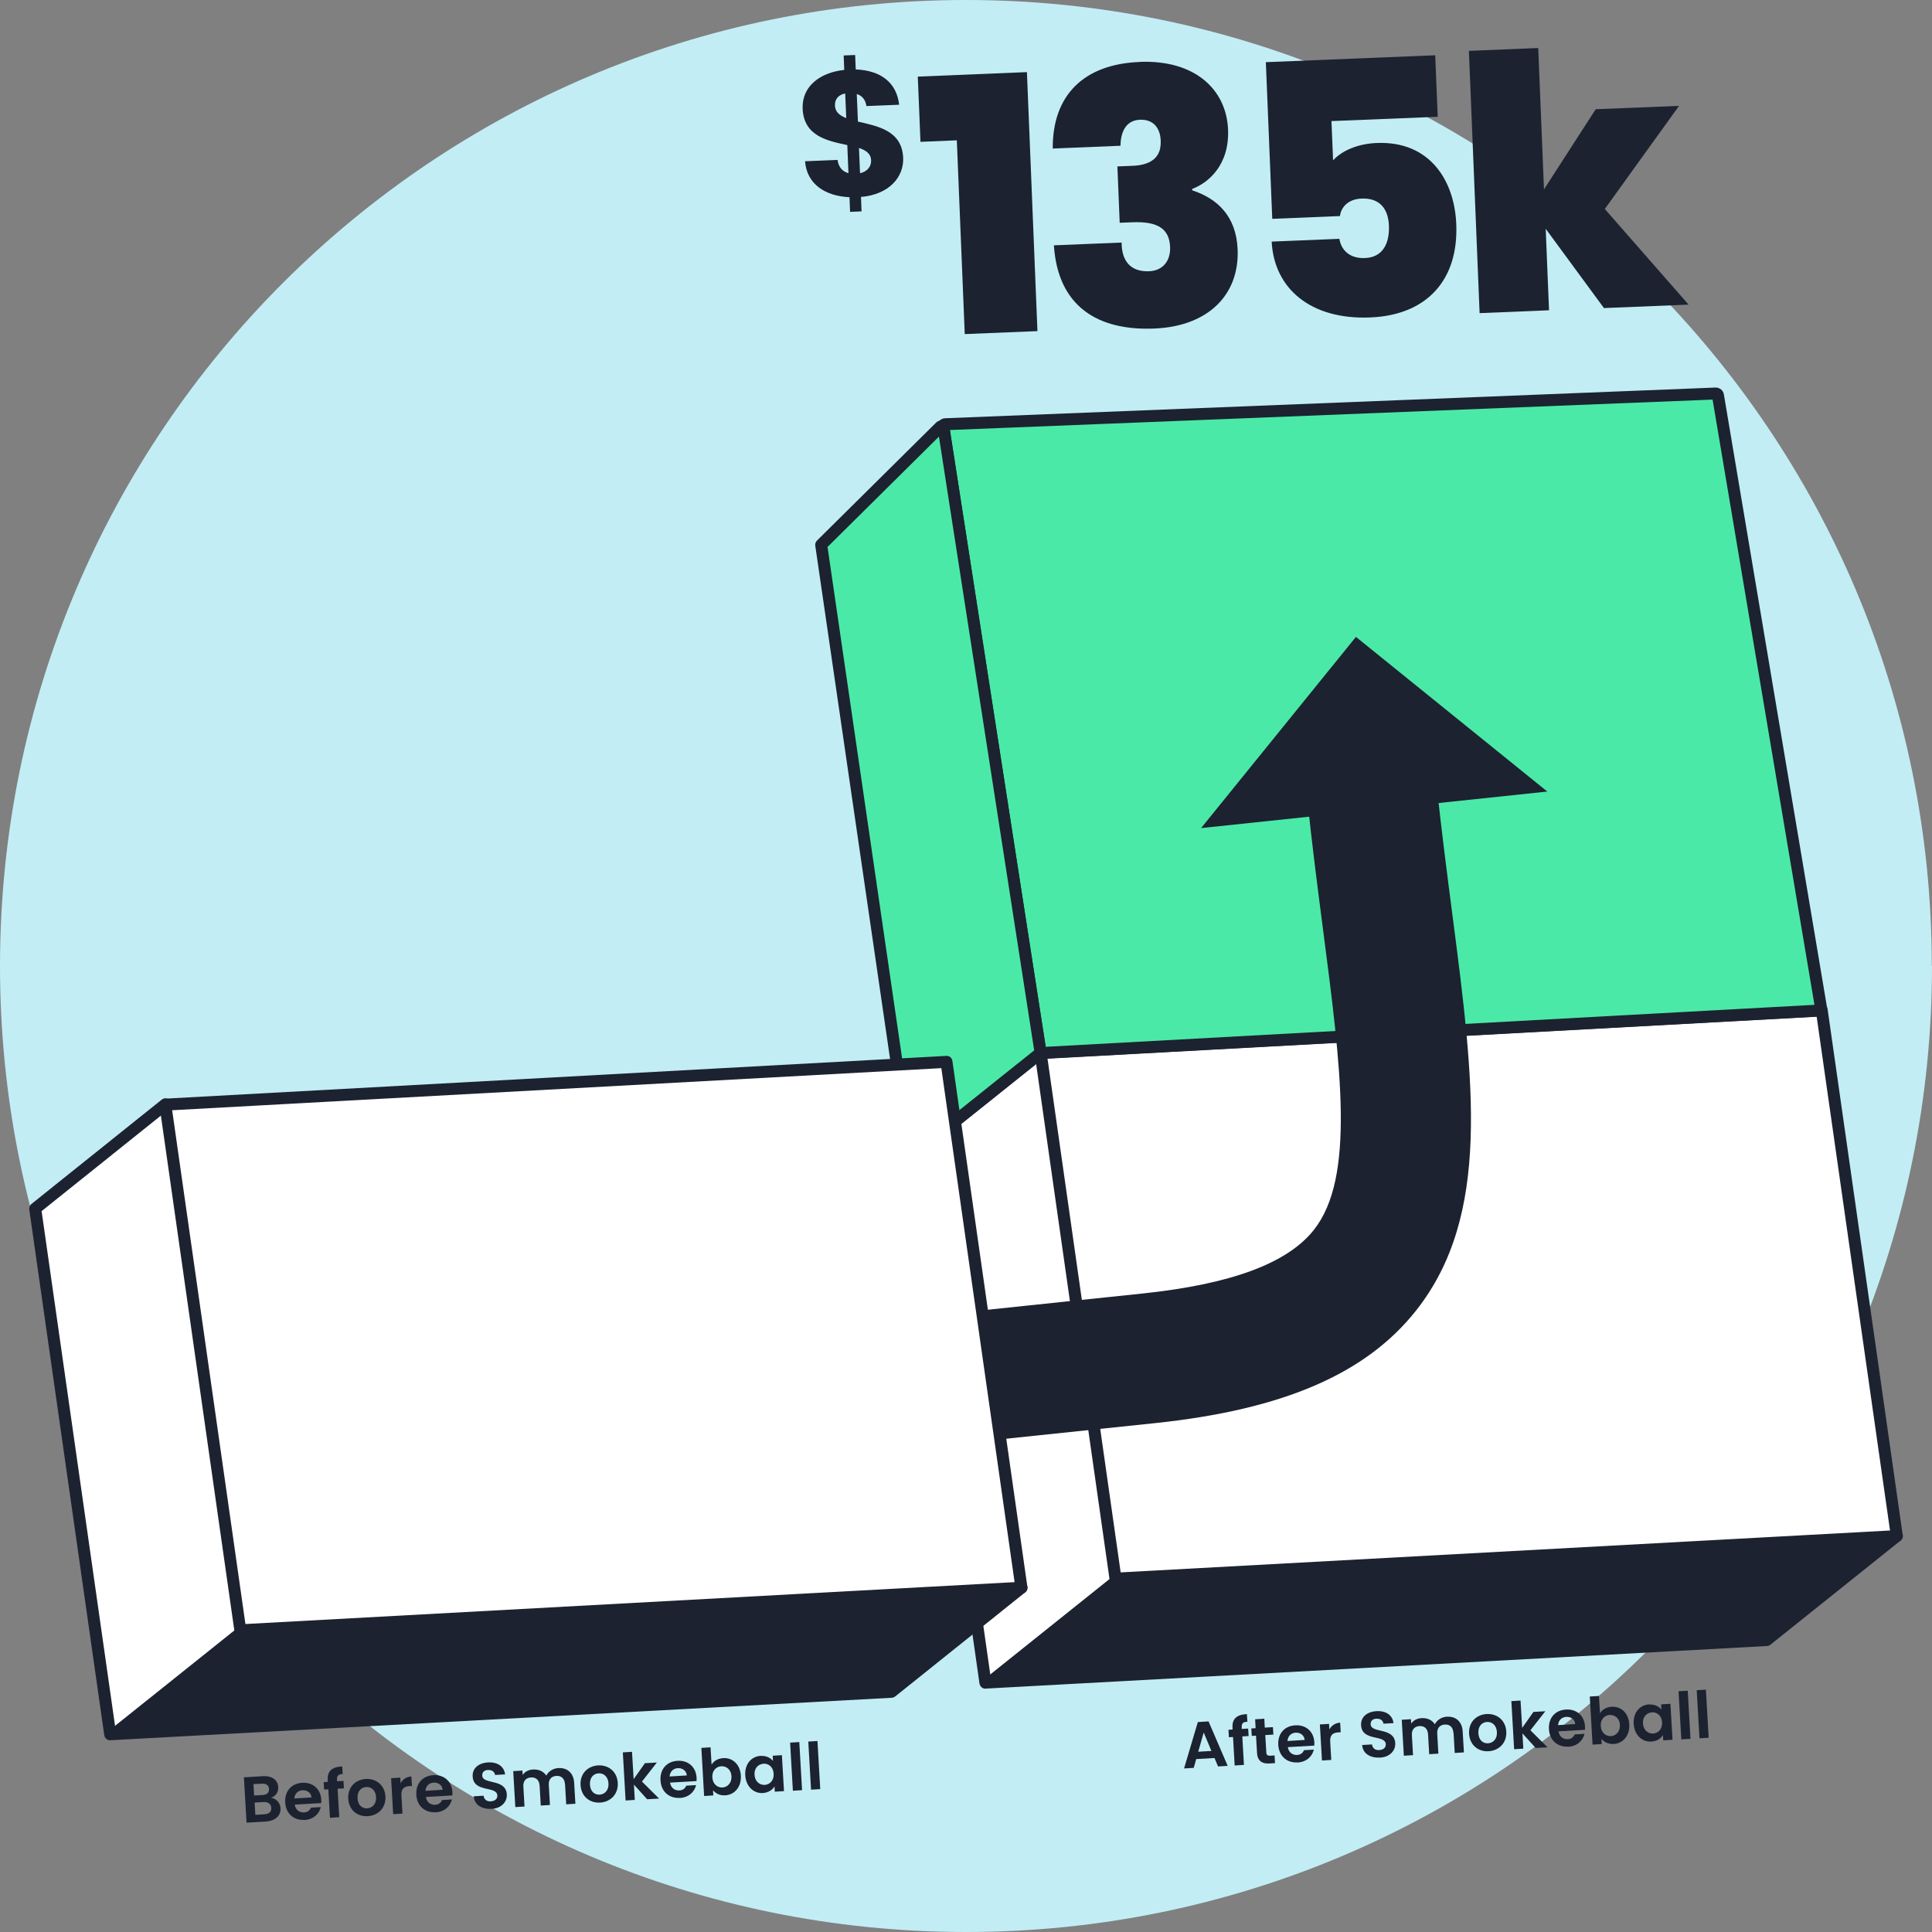
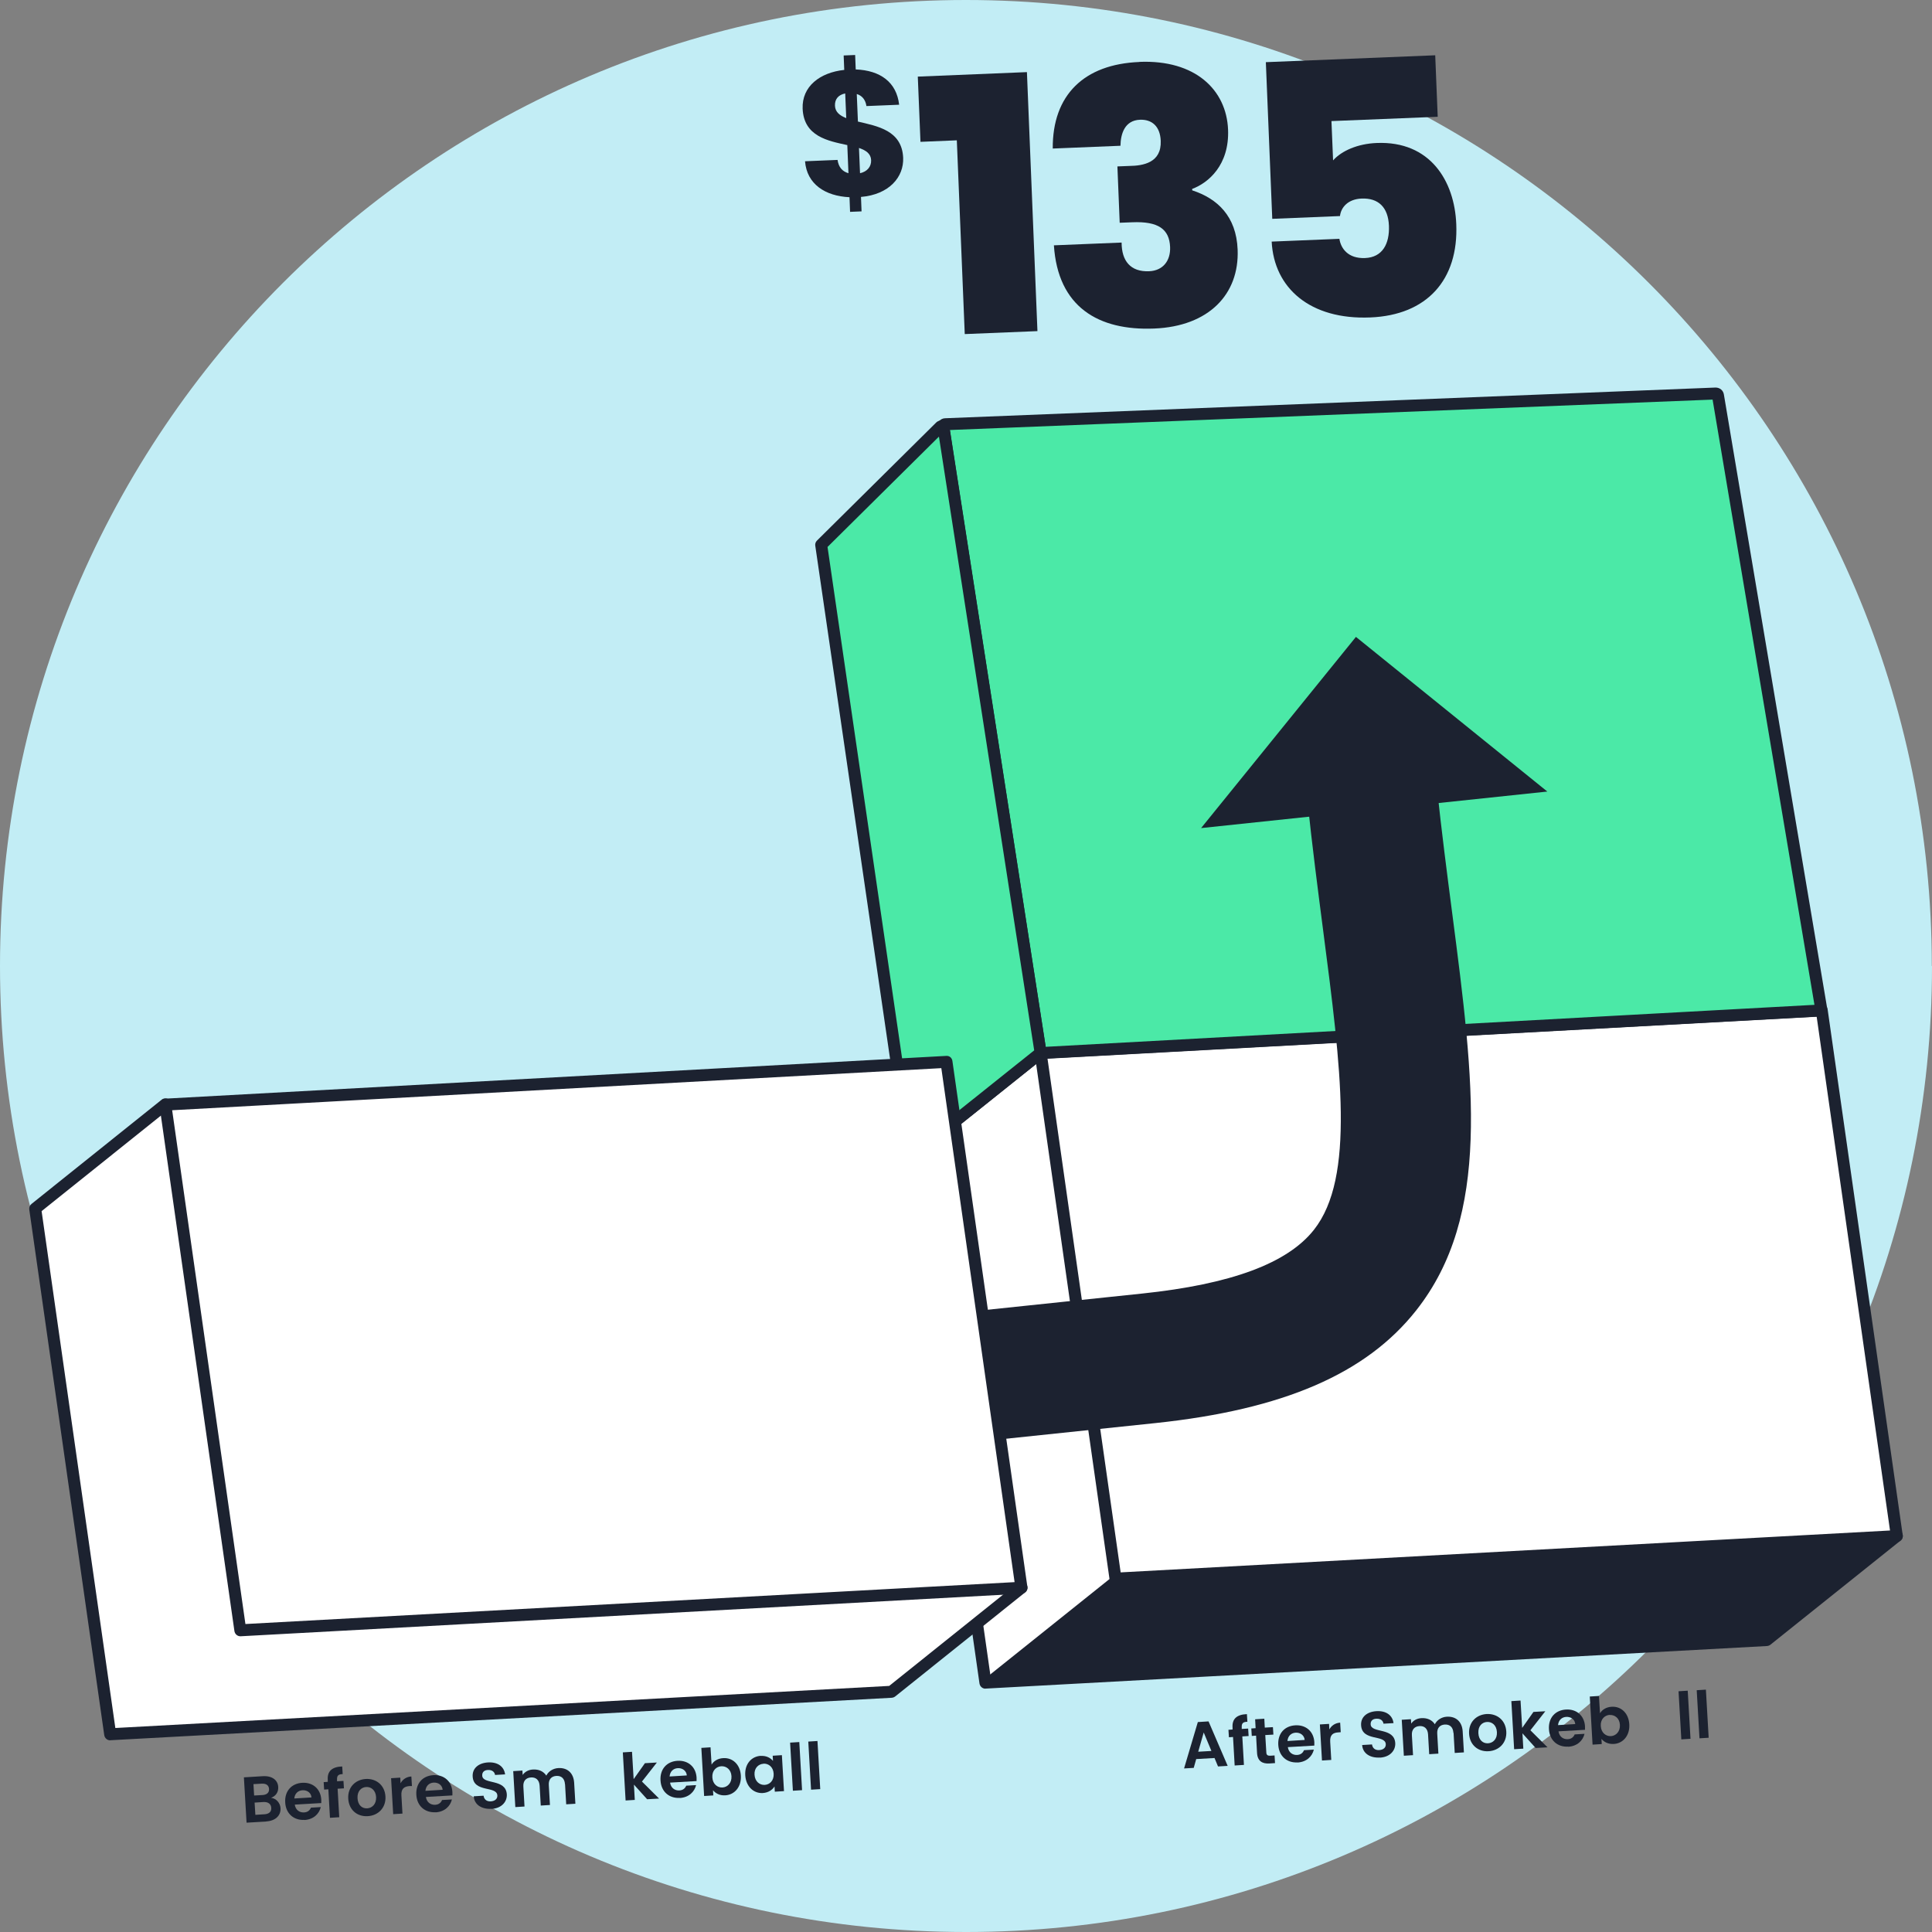
<svg xmlns="http://www.w3.org/2000/svg" id="Layer_2" data-name="Layer 2" viewBox="0 0 202 202">
  <rect x="0" y="0" width="202" height="202" fill="#808080" stroke="none" />
  <defs>
    <style>
      .cls-1 {
        fill: #c2edf5;
      }

      .cls-1, .cls-2, .cls-3, .cls-4 {
        stroke-width: 0px;
      }

      .cls-2 {
        fill: #1c2230;
      }

      .cls-3 {
        fill: #4be9a7;
      }

      .cls-4 {
        fill: #fff;
      }
    </style>
  </defs>
  <g id="outlined">
    <g>
      <path class="cls-1" d="M202,101c0,55.79-45.22,101-100.99,101S0,156.79,0,101,45.22,0,100.99,0s100.99,45.23,100.99,101" />
      <g>
        <polygon class="cls-4" points="95.19 120.96 103.03 175.94 184.71 171.49 198.32 160.6 108.8 110.08 95.19 120.96" />
        <path class="cls-2" d="M103.03,176.56c-.31,0-.57-.23-.62-.54l-7.84-54.98c-.03-.22.06-.44.23-.58l13.61-10.88c.2-.16.47-.18.7-.06l89.52,50.52c.18.1.3.29.32.49.02.21-.07.41-.23.54l-13.61,10.89c-.1.08-.23.13-.36.14l-81.68,4.45s-.02,0-.03,0ZM95.86,121.23l7.71,54.06,80.91-4.41,12.73-10.19-88.35-49.86-13,10.39Z" />
      </g>
      <polygon class="cls-2" points="197.72 160.6 184.12 171.49 102.45 175.94 116.06 165.05 197.72 160.6" />
      <g>
        <polygon class="cls-4" points="108.8 110.08 116.63 165.05 198.32 160.6 190.47 105.63 108.8 110.08" />
        <path class="cls-2" d="M116.63,165.68c-.31,0-.57-.23-.62-.54l-7.83-54.97c-.02-.17.03-.35.14-.48.11-.14.27-.22.45-.23l81.67-4.45c.36-.03.61.22.65.54l7.85,54.97c.02.17-.02.35-.14.48s-.27.22-.45.23l-81.69,4.45s-.02,0-.03,0ZM109.52,110.67l7.65,53.73,80.44-4.38-7.67-53.73-80.42,4.38Z" />
      </g>
      <g>
        <path class="cls-3" d="M108.76,109.88l-10.14-65.27c-.02-.13.08-.26.21-.26l80.56-3.21c.12,0,.21.08.23.2l10.78,64.06c.03.13-.08.26-.21.26l-81.21,4.43c-.12,0-.23-.08-.25-.2" />
        <path class="cls-2" d="M109.01,110.71c-.47,0-.83-.3-.9-.72-.01-.07-.01-.14,0-.2l-10.11-65.08c-.04-.25.04-.5.2-.69.16-.18.39-.29.63-.29l80.54-3.21h0c.45,0,.8.3.87.72l10.78,64.06c.05.21,0,.47-.17.67-.16.2-.4.32-.66.32l-81.18,4.43h0ZM99.31,44.96l10.02,64.49,80.38-4.39-10.65-63.28-79.75,3.18ZM189.78,105.49s0,.03,0,.05v-.05ZM190.15,105.04s-.02,0-.03,0h.03s0,0,0,0ZM98.88,44.97h-.03s.02,0,.03,0ZM179,41.44h0s0,0,0,0Z" />
      </g>
      <path class="cls-2" d="M95.51,151.44l-1.42-13.54,25.3-2.65c9.34-.98,15.22-3.16,17.99-6.67,4.32-5.47,2.84-16.87.96-31.31-.56-4.32-1.14-8.79-1.65-13.64l-.07-.7,13.54-1.34.07.66c.49,4.65,1.06,9.03,1.61,13.27,2.29,17.62,4.09,31.54-3.78,41.5-5.23,6.62-13.89,10.36-27.25,11.77l-25.3,2.65h0Z" />
      <polygon class="cls-2" points="125.58 86.58 161.78 82.76 141.77 66.59 125.58 86.58" />
      <g>
        <path class="cls-3" d="M98.33,44.6l-12.47,12.35,9.33,64.01,13.61-10.88-10.15-65.38c-.02-.15-.2-.2-.3-.1" />
        <path class="cls-2" d="M95.19,121.59c-.08,0-.16-.01-.23-.04-.21-.08-.36-.27-.39-.49l-9.33-64.01c-.03-.2.04-.39.18-.53l12.47-12.35c.06-.06.12-.1.19-.13.2-.11.44-.14.66-.06.29.1.49.35.53.65l10.15,65.36c.04.22-.05.44-.23.58l-13.61,10.88c-.11.09-.25.14-.39.14ZM86.52,57.17l9.13,62.62,12.48-9.97-9.96-64.17-11.64,11.53ZM98.79,45.04s0,0,0,0t0,0Z" />
      </g>
      <g>
        <polygon class="cls-4" points="3.68 126.37 11.52 181.33 93.2 176.89 106.8 166 17.29 115.47 3.68 126.37" />
        <path class="cls-2" d="M11.52,181.96c-.31,0-.57-.23-.62-.54l-7.84-54.96c-.03-.22.06-.44.23-.58l13.61-10.9c.2-.16.47-.18.7-.06l89.51,50.53c.18.1.3.29.32.49.02.21-.07.41-.23.54l-13.6,10.89c-.1.08-.23.13-.36.14l-81.68,4.44s-.02,0-.03,0ZM4.35,126.63l7.71,54.04,80.91-4.4,12.72-10.19L17.35,116.22l-13,10.41Z" />
      </g>
-       <polygon class="cls-2" points="106.2 166 92.61 176.89 10.92 181.33 24.53 170.45 106.2 166" />
      <g>
        <polygon class="cls-4" points="106.8 166 25.13 170.45 17.29 115.49 98.96 111.02 106.8 166" />
        <path class="cls-2" d="M25.13,171.08c-.31,0-.57-.23-.62-.54l-7.84-54.96c-.02-.17.02-.35.14-.48s.27-.22.45-.23l81.67-4.47c.35-.03.61.22.65.54l7.84,54.98c.02.17-.02.35-.14.48s-.27.22-.45.23l-81.67,4.45s-.02,0-.03,0ZM18,116.08l7.66,53.72,80.42-4.38-7.66-53.74-80.42,4.4Z" />
      </g>
      <g>
        <path class="cls-2" d="M88.82,20.62c-2.55-.12-4.46-1.37-4.65-3.76l3.4-.14c.11.76.5,1.21,1.14,1.39l-.12-2.94c-2.02-.44-4.55-.9-4.67-3.81-.09-2.33,1.81-3.78,4.35-4.05l-.06-1.51,1.2-.05.06,1.51c2.57.1,4.27,1.33,4.54,3.69l-3.42.14c-.1-.69-.48-1.1-1.01-1.26l.12,2.88c2.02.48,4.61.91,4.73,3.79.08,2.01-1.46,3.84-4.41,4.09l.06,1.51-1.2.05-.06-1.52ZM88.48,12.36l-.11-2.59c-.69.14-1.1.57-1.07,1.29.03.65.49,1.02,1.18,1.29ZM89.81,15.47l.11,2.64c.74-.16,1.19-.68,1.16-1.37-.03-.67-.53-1.02-1.27-1.27Z" />
        <path class="cls-2" d="M100.06,14.67l-3.82.16-.28-6.82,11.41-.47,1.1,27.08-7.6.31-.83-20.27Z" />
        <path class="cls-2" d="M119.13,6.47c5.85-.24,9.1,2.93,9.27,7.08.15,3.71-2.07,5.58-3.75,6.2v.15c2.64.86,4.61,2.71,4.75,6.19.19,4.67-3.01,8.03-8.72,8.26-5.85.24-10.07-2.26-10.49-8.7l7.08-.29c0,1.93.94,3.08,2.87,3,1.45-.06,2.26-1.09,2.2-2.54-.08-1.85-1.22-2.7-3.97-2.58l-1.3.05-.24-5.89,1.26-.05c1.41-.02,3.36-.32,3.27-2.62-.06-1.55-.95-2.26-2.17-2.21-1.59.06-2.02,1.46-2.04,2.72l-7.08.29c-.04-5.6,3.28-8.82,9.06-9.05Z" />
        <path class="cls-2" d="M150.06,5.8l.26,6.41-11.11.45.17,4.11c.89-1,2.56-1.74,4.56-1.82,5.59-.23,8.14,3.97,8.32,8.49.24,5.82-3.06,9.51-8.99,9.75-6.3.26-10.07-3.08-10.31-7.93l7.08-.29c.15,1,.9,2.08,2.68,2.01,1.82-.07,2.57-1.48,2.5-3.37-.08-1.96-1.12-2.92-2.86-2.85-1.41.06-2.15.9-2.26,1.83l-7.08.29-.67-16.38,17.71-.72Z" />
-         <path class="cls-2" d="M153.57,5.32l7.26-.3.6,14.78,5.41-8.38,8.71-.35-7.76,10.78,8.76,10-8.85.36-6.09-8.29.35,8.52-7.26.3-1.12-27.42Z" />
      </g>
      <g>
        <path class="cls-2" d="M27.84,190.45l-2.06.12-.28-4.74,1.97-.12c1-.06,1.58.42,1.62,1.13.03.58-.29.96-.75,1.13.54.06.96.54.99,1.09.04.75-.51,1.32-1.5,1.38ZM27.38,186.49l-.88.05.07,1.19.88-.05c.45-.03.7-.25.68-.63-.02-.38-.29-.58-.75-.56ZM27.56,188.41l-.94.06.08,1.28.96-.06c.47-.03.73-.27.7-.67-.02-.41-.33-.63-.8-.61Z" />
        <path class="cls-2" d="M31.83,190.28c-1.1.06-1.95-.65-2.01-1.83-.07-1.19.67-1.99,1.79-2.05,1.09-.06,1.91.63,1.98,1.75,0,.12,0,.25,0,.37l-2.77.16c.08.55.48.84.96.82.41-.02.62-.24.73-.5l1.03-.06c-.17.71-.76,1.29-1.7,1.35ZM30.77,188.04l1.8-.11c-.04-.49-.46-.78-.95-.75-.46.03-.8.34-.85.86Z" />
        <path class="cls-2" d="M34.32,187.08l-.43.03-.05-.78.43-.03v-.19c-.07-.92.44-1.38,1.51-1.42l.05.8c-.47.01-.61.17-.59.59v.16s.67-.04.67-.04l.05.78-.66.04.17,2.98-.97.06-.17-2.98Z" />
        <path class="cls-2" d="M38.44,189.89c-1.09.06-1.96-.65-2.03-1.83-.07-1.19.74-1.99,1.83-2.06,1.09-.06,1.99.64,2.06,1.83.07,1.18-.76,2-1.86,2.06ZM38.39,189.07c.51-.03.97-.43.93-1.17-.04-.75-.54-1.09-1.04-1.06s-.94.42-.9,1.17c.04.75.5,1.09,1.01,1.06Z" />
        <path class="cls-2" d="M42.07,189.62l-.96.06-.22-3.76.96-.06.03.59c.22-.4.6-.68,1.13-.71l.06,1h-.25c-.57.05-.9.28-.85,1.01l.11,1.88Z" />
        <path class="cls-2" d="M45.54,189.48c-1.1.06-1.95-.65-2.01-1.83-.07-1.19.67-1.99,1.79-2.05,1.09-.06,1.91.63,1.98,1.75,0,.12,0,.25,0,.37l-2.77.16c.08.55.48.84.96.82.41-.02.62-.24.73-.5l1.03-.06c-.17.71-.76,1.29-1.7,1.35ZM44.48,187.24l1.8-.11c-.04-.49-.46-.78-.95-.75-.46.03-.8.34-.85.86Z" />
        <path class="cls-2" d="M51.38,189.12c-.99.06-1.79-.41-1.85-1.31l1.03-.06c.05.38.32.62.76.59.45-.03.7-.28.68-.62-.06-1.03-2.49-.26-2.58-1.98-.05-.86.62-1.41,1.6-1.47.98-.06,1.68.4,1.79,1.25l-1.05.06c-.04-.31-.31-.54-.72-.52-.38,0-.65.21-.62.6.06.95,2.47.28,2.57,1.95.04.75-.52,1.46-1.61,1.52Z" />
        <path class="cls-2" d="M59.07,186.54c-.04-.6-.39-.89-.9-.86-.51.03-.83.36-.79.96l.12,2.08-.96.06-.12-2.08c-.04-.6-.39-.89-.9-.86-.52.03-.84.36-.8.96l.12,2.08-.96.06-.22-3.76.96-.06.03.46c.22-.33.61-.55,1.09-.57.59-.03,1.09.19,1.38.64.22-.44.7-.76,1.26-.79.91-.05,1.58.48,1.65,1.52l.13,2.21-.96.06-.12-2.08Z" />
-         <path class="cls-2" d="M62.74,188.47c-1.09.06-1.97-.65-2.04-1.83-.07-1.19.74-1.99,1.83-2.06,1.09-.06,1.99.64,2.06,1.83.07,1.18-.76,2-1.86,2.06ZM62.69,187.64c.51-.03.97-.43.93-1.17-.04-.75-.54-1.09-1.04-1.06s-.94.42-.9,1.17c.04.75.5,1.09,1.02,1.06Z" />
        <path class="cls-2" d="M65.12,183.22l.96-.06.17,2.86,1.18-1.67,1.25-.07-1.56,1.99,1.79,1.78-1.25.07-1.38-1.53.09,1.6-.96.06-.29-5.03Z" />
        <path class="cls-2" d="M71.07,187.98c-1.1.06-1.95-.65-2.01-1.83-.07-1.19.67-1.99,1.79-2.05,1.09-.06,1.91.63,1.98,1.75,0,.12,0,.25,0,.37l-2.77.16c.08.55.48.84.96.82.41-.02.62-.24.73-.5l1.03-.06c-.17.71-.76,1.29-1.7,1.35ZM70.01,185.74l1.8-.11c-.04-.49-.46-.79-.95-.76-.46.03-.8.34-.85.86Z" />
        <path class="cls-2" d="M75.62,183.82c.97-.06,1.77.65,1.84,1.83.07,1.17-.65,2-1.62,2.06-.59.04-1.03-.21-1.29-.53l.03.54-.96.06-.29-5.03.96-.06.11,1.81c.21-.36.64-.65,1.22-.68ZM75.41,184.67c-.51.03-.98.45-.93,1.17.04.71.55,1.08,1.06,1.05.52-.03.98-.47.94-1.18-.04-.71-.55-1.07-1.07-1.04Z" />
        <path class="cls-2" d="M79.53,183.59c.61-.04,1.04.22,1.29.52l-.03-.54.96-.06.22,3.76-.96.06-.03-.55c-.21.34-.62.65-1.22.69-.96.06-1.77-.68-1.84-1.86-.07-1.18.65-1.97,1.62-2.03ZM79.82,184.41c-.51.03-.98.44-.93,1.15.04.71.55,1.09,1.06,1.06.53-.03.98-.45.94-1.17-.04-.71-.54-1.08-1.07-1.05Z" />
        <path class="cls-2" d="M82.61,182.2l.96-.06.29,5.03-.96.06-.29-5.03Z" />
        <path class="cls-2" d="M84.51,182.09l.96-.06.29,5.03-.96.06-.29-5.03Z" />
      </g>
      <g>
        <path class="cls-2" d="M126.97,183.81l-1.9.11-.26.92-1.01.06,1.44-4.85,1.12-.07,2,4.65-1.01.06-.37-.89ZM125.86,181.12l-.58,2.03,1.38-.08-.81-1.94Z" />
        <path class="cls-2" d="M128.92,181.61l-.43.03-.05-.78.43-.03v-.19c-.07-.92.44-1.38,1.5-1.42l.05.8c-.47.01-.61.17-.59.59v.16s.67-.04.67-.04l.05.78-.66.04.17,2.98-.97.06-.17-2.98Z" />
-         <path class="cls-2" d="M131.33,181.47l-.45.03-.05-.78.45-.03-.05-.93.96-.06.05.93.85-.05.05.78-.85.05.11,1.82c.01.25.12.35.42.34l.44-.03.05.8-.6.04c-.72.04-1.23-.24-1.28-1.1l-.11-1.81Z" />
+         <path class="cls-2" d="M131.33,181.47l-.45.03-.05-.78.45-.03-.05-.93.96-.06.05.93.85-.05.05.78-.85.05.11,1.82c.01.25.12.35.42.34l.44-.03.05.8-.6.04c-.72.04-1.23-.24-1.28-1.1Z" />
        <path class="cls-2" d="M135.66,184.27c-1.1.06-1.94-.65-2.01-1.83-.07-1.19.66-1.99,1.79-2.05,1.09-.06,1.91.63,1.98,1.75,0,.12,0,.25,0,.37l-2.77.16c.08.55.48.84.96.82.41-.02.62-.24.73-.5l1.03-.06c-.17.71-.76,1.29-1.7,1.35ZM134.61,182.03l1.8-.11c-.04-.49-.46-.79-.95-.76-.46.03-.8.34-.85.86Z" />
        <path class="cls-2" d="M139.18,184.01l-.96.06-.22-3.77.96-.06.03.58c.22-.4.6-.67,1.13-.71l.06,1-.25.02c-.57.03-.9.27-.85,1l.11,1.88Z" />
        <path class="cls-2" d="M144.27,183.76c-.99.06-1.79-.41-1.85-1.31l1.03-.06c.05.38.32.62.76.59.45-.03.7-.28.68-.62-.06-1.03-2.49-.26-2.58-1.98-.05-.86.62-1.41,1.6-1.47.98-.06,1.68.4,1.79,1.25l-1.05.06c-.04-.31-.3-.54-.72-.52-.38,0-.65.21-.62.6.06.95,2.47.28,2.57,1.95.04.75-.52,1.46-1.61,1.52Z" />
        <path class="cls-2" d="M151.96,181.17c-.04-.6-.39-.89-.9-.86-.51.03-.83.36-.79.96l.12,2.08-.96.06-.12-2.08c-.04-.6-.39-.89-.89-.86-.52.03-.84.36-.8.96l.12,2.08-.96.06-.22-3.76.96-.06.03.46c.22-.33.61-.55,1.09-.57.59-.03,1.09.19,1.38.64.22-.44.7-.76,1.26-.79.91-.05,1.58.48,1.65,1.52l.13,2.21-.96.06-.12-2.08Z" />
        <path class="cls-2" d="M155.63,183.1c-1.09.06-1.96-.65-2.03-1.83-.07-1.19.74-1.99,1.83-2.06,1.09-.06,1.99.64,2.06,1.83.07,1.18-.76,2-1.86,2.06ZM155.58,182.27c.51-.03.97-.43.93-1.17-.04-.75-.54-1.09-1.04-1.06-.51.03-.94.42-.9,1.17.04.75.5,1.09,1.02,1.06Z" />
        <path class="cls-2" d="M158.02,177.86l.96-.06.17,2.86,1.18-1.67,1.24-.07-1.56,1.99,1.79,1.78-1.24.07-1.38-1.53.09,1.6-.96.06-.29-5.03Z" />
        <path class="cls-2" d="M163.96,182.62c-1.1.06-1.95-.65-2.01-1.83-.07-1.19.67-1.99,1.79-2.05,1.09-.06,1.91.63,1.98,1.75,0,.12,0,.25,0,.37l-2.77.16c.08.55.48.84.96.82.41-.02.62-.24.73-.5l1.03-.06c-.17.71-.76,1.29-1.7,1.35ZM162.9,180.37l1.8-.11c-.04-.49-.46-.78-.95-.75-.46.03-.8.34-.85.86Z" />
        <path class="cls-2" d="M168.51,178.45c.97-.06,1.77.65,1.84,1.83.07,1.17-.64,2-1.62,2.06-.59.03-1.03-.21-1.29-.53l.03.54-.96.06-.29-5.03.96-.06.11,1.81c.21-.36.64-.65,1.22-.68ZM168.3,179.3c-.51.03-.98.45-.93,1.17.04.71.55,1.08,1.06,1.05.52-.03.98-.47.94-1.18-.04-.71-.55-1.06-1.07-1.03Z" />
-         <path class="cls-2" d="M172.42,178.22c.61-.04,1.04.22,1.29.52l-.03-.54.97-.06.22,3.76-.97.06-.03-.55c-.21.34-.62.65-1.22.68-.96.06-1.77-.68-1.84-1.86-.07-1.18.65-1.97,1.62-2.03ZM172.71,179.04c-.51.03-.98.44-.93,1.15.04.71.55,1.09,1.06,1.06.53-.03.98-.45.94-1.17-.04-.71-.54-1.08-1.07-1.05Z" />
        <path class="cls-2" d="M175.5,176.83l.96-.06.29,5.03-.96.06-.29-5.03Z" />
        <path class="cls-2" d="M177.4,176.72l.96-.06.29,5.03-.96.06-.29-5.03Z" />
      </g>
    </g>
  </g>
</svg>